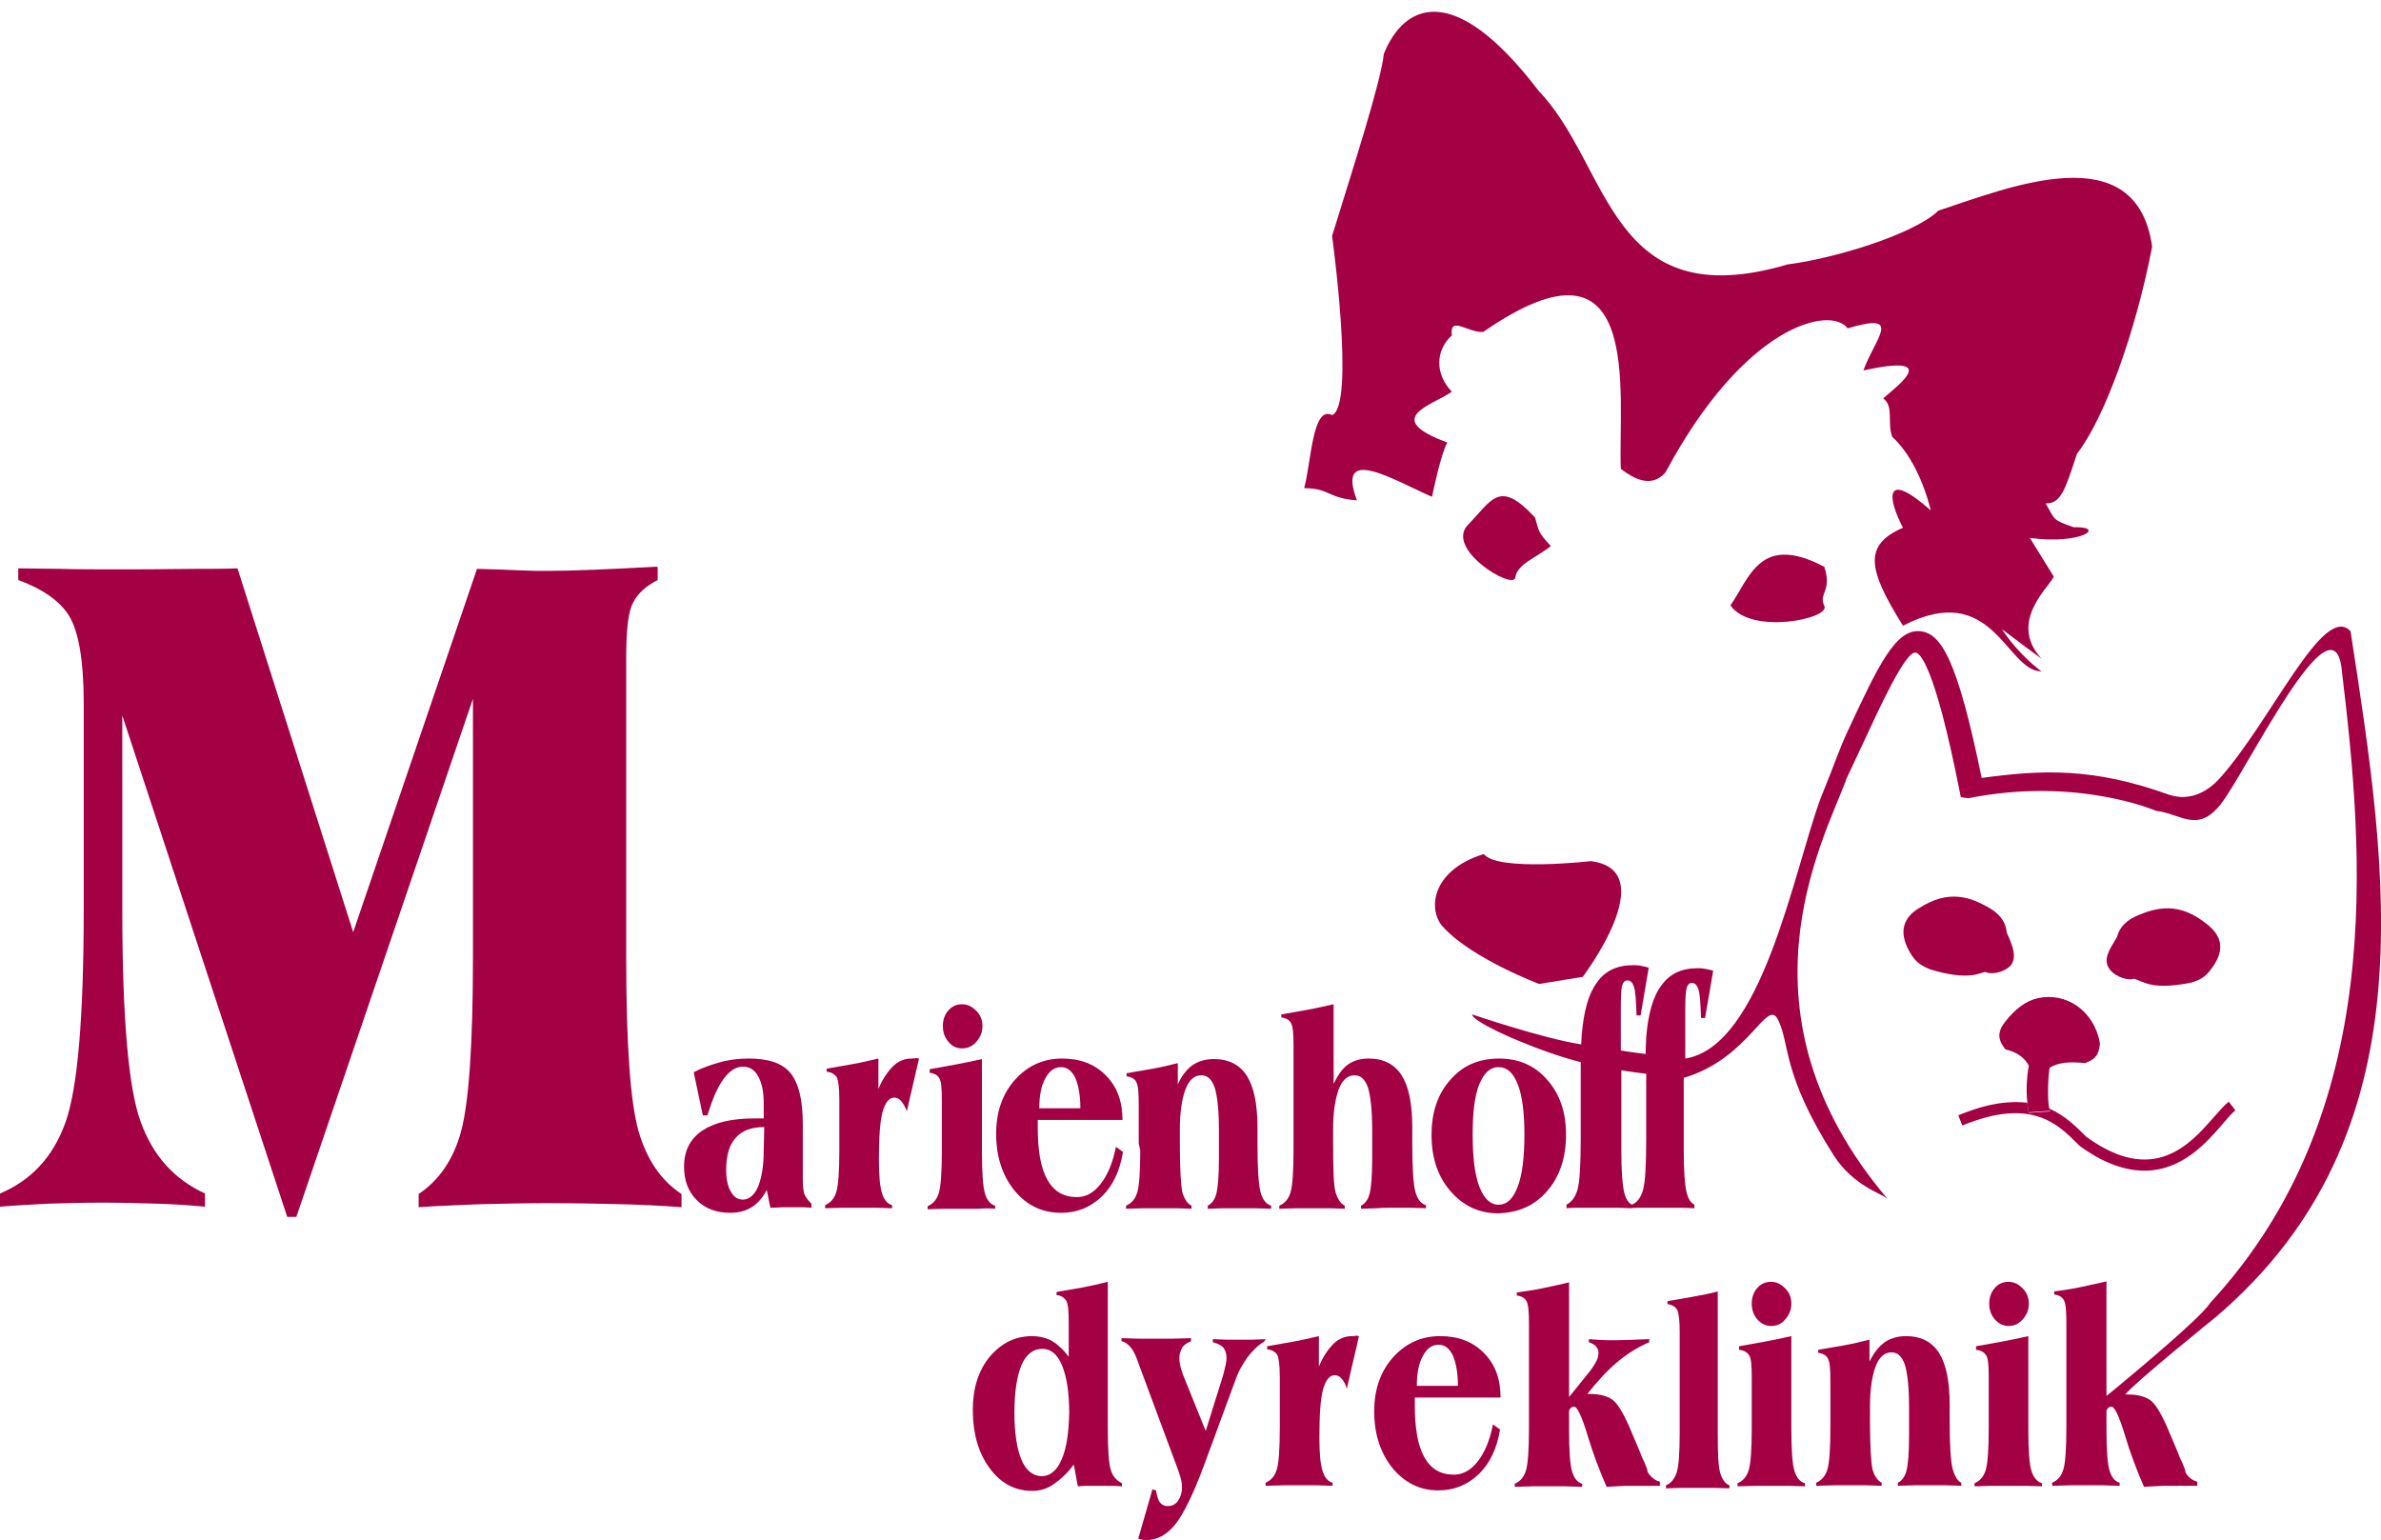
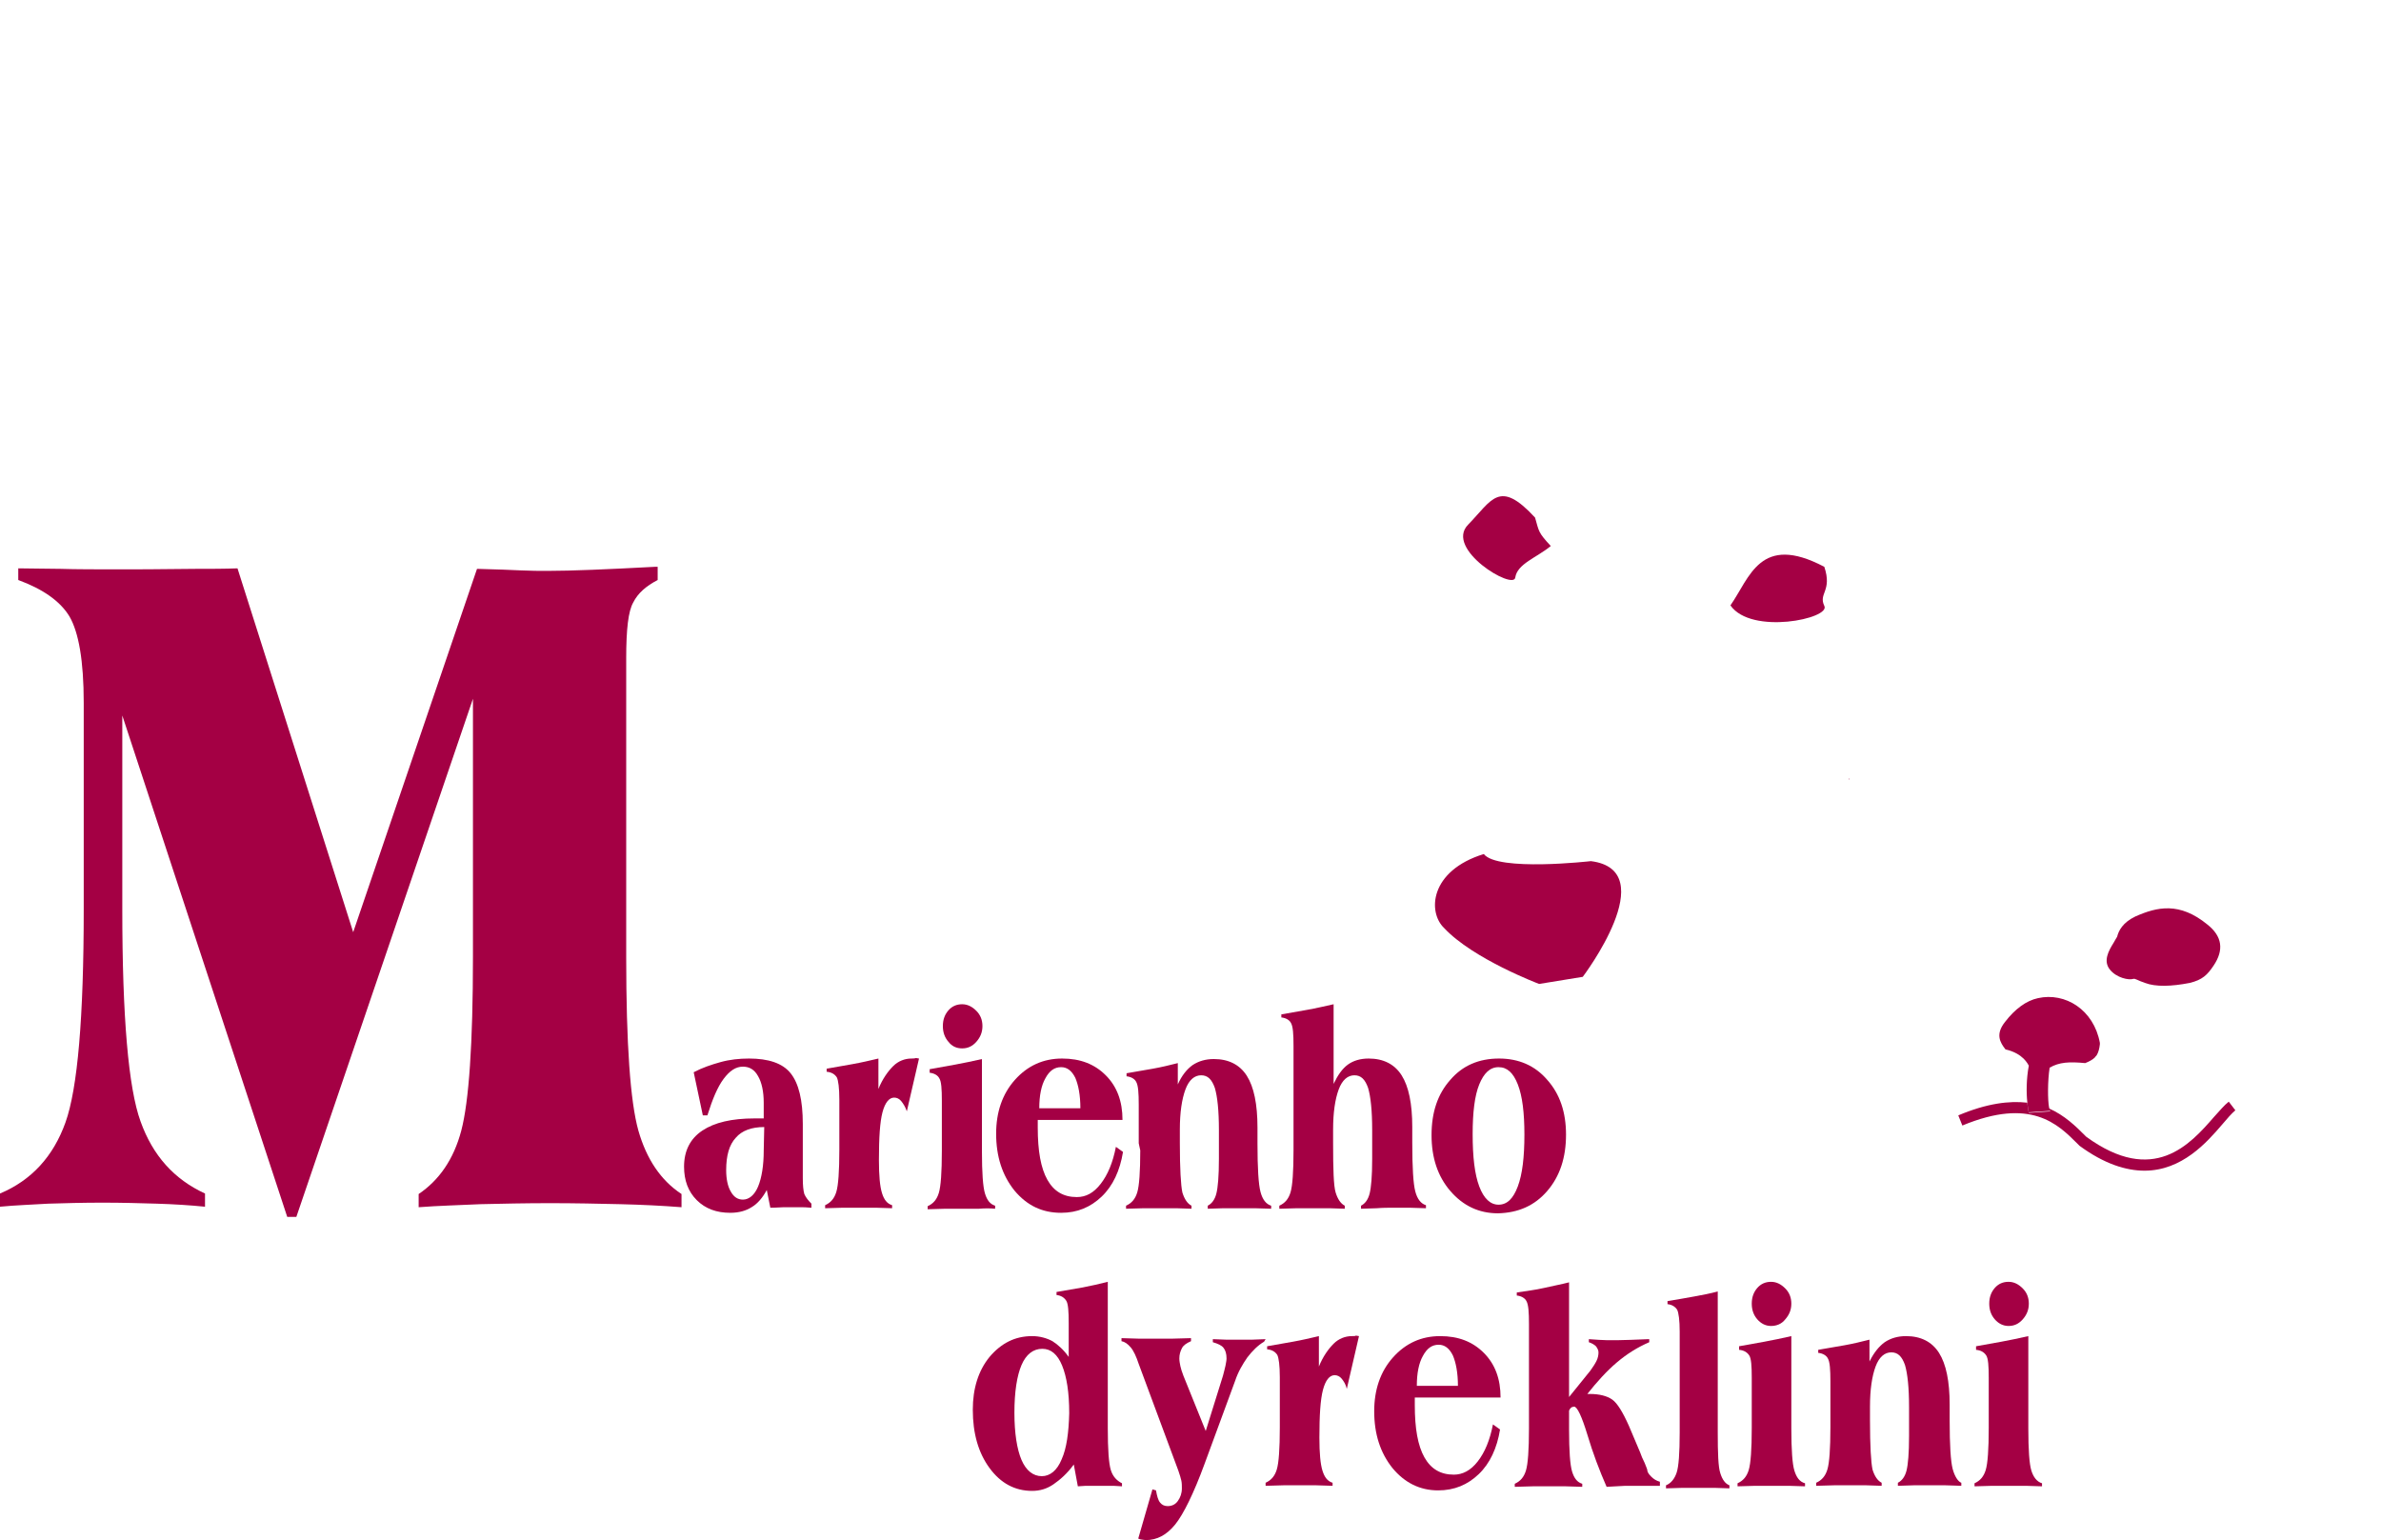
<svg xmlns="http://www.w3.org/2000/svg" version="1.1" id="Layer_1" x="0px" y="0px" viewBox="0 0 469.2 303.5" style="enable-background:new 0 0 469.2 303.5;" xml:space="preserve">
  <style type="text/css">
	.st0{fill:#A40044;}
	.st1{display:none;fill:#A40044;}
</style>
  <g>
    <path class="st0" d="M125.8,222.8c-1.6-5.7-2.4-17.1-2.4-34.2v-58.9c0-5.6,0.4-9.3,1.4-11c0.9-1.8,2.5-3.2,4.8-4.4v-2.6h-0.6   c-9.4,0.5-16.4,0.8-21.1,0.8c-1.6,0-3.3,0-5.3-0.1s-4.8-0.2-8.6-0.3l-24.4,71.6L46.8,112c-2.6,0.1-5.3,0.1-8.2,0.1   c-2.9,0-7.3,0.1-13.3,0.1s-10.4,0-13.4-0.1c-3,0-5.7-0.1-8.3-0.1v2.3c4.9,1.8,8.3,4.2,10.1,7.2c1.8,3.1,2.8,8.7,2.8,17v40.7   c0,21.3-1.2,35.3-3.6,42s-6.7,11.4-12.9,14v2.6c3.1-0.3,6.3-0.4,9.5-0.6c3.3-0.1,6.8-0.2,10.7-0.2s7.4,0.1,10.7,0.2   c3.3,0.1,6.5,0.3,9.5,0.6v-2.6c-6.1-2.8-10.3-7.5-12.7-14.2c-2.4-6.6-3.6-20.6-3.6-41.8V141l32.5,98.8h1.8l34.8-102.1v45.5v5.4   c0,17.1-0.8,28.5-2.3,34.2s-4.4,9.8-8.4,12.5v2.6c3.9-0.3,8-0.4,12.2-0.6c4.3-0.1,8.8-0.2,13.7-0.2c4.9,0,9.5,0.1,13.8,0.2   c4.2,0.1,8.3,0.3,12.1,0.6v-2.6C130.2,232.6,127.4,228.4,125.8,222.8z" />
    <path class="st0" d="M218.9,289.7c-0.4-1.3-0.6-4-0.6-8.3v-28.8c-1.6,0.4-3.3,0.8-4.9,1.1c-1.7,0.3-3.4,0.6-5.2,0.9v0.6   c0.9,0.1,1.5,0.5,1.9,1.1c0.4,0.6,0.5,2.1,0.5,4.5v6.6c-1-1.4-2.1-2.4-3.2-3.1c-1.1-0.6-2.5-1-4-1c-3.4,0-6.1,1.4-8.4,4.1   c-2.2,2.7-3.3,6.2-3.3,10.4c0,4.7,1.1,8.5,3.3,11.5s5,4.5,8.4,4.5c1.5,0,2.9-0.4,4.2-1.3s2.7-2.1,4-3.9l0.8,4.3   c0.5,0,1-0.1,1.6-0.1c0.6,0,1.4,0,2.6,0c1.2,0,2.1,0,2.8,0c0.6,0,1.2,0.1,1.7,0.1l0-0.6C220.1,291.8,219.3,291,218.9,289.7z    M209.2,287.6c-0.9,2.2-2.3,3.3-3.9,3.3c-1.7,0-3.1-1.1-4-3.2s-1.4-5.3-1.4-9.3c0-4.1,0.5-7.3,1.4-9.4c0.9-2.1,2.3-3.2,4.1-3.2   c1.7,0,3,1.1,3.9,3.3s1.4,5.3,1.4,9.4C210.6,282.3,210.2,285.4,209.2,287.6z" />
    <path class="st0" d="M249.4,263.9c-0.9,0-1.8,0.1-2.6,0.1s-1.7,0-2.6,0s-1.7,0-2.6,0s-1.7-0.1-2.6-0.1v0.6c1,0.3,1.7,0.6,2.1,1.1   c0.4,0.5,0.6,1.2,0.6,2.1c0,0.4-0.1,0.8-0.2,1.4c-0.1,0.5-0.3,1.2-0.5,2l-3.4,10.9l-4.4-10.9c-0.3-0.8-0.5-1.4-0.6-1.9   c-0.1-0.5-0.2-1-0.2-1.5c0-0.8,0.2-1.4,0.5-2s0.9-1,1.8-1.4v-0.6c-1.2,0-2.4,0.1-3.6,0.1c-1.2,0-2.3,0-3.5,0c-1.1,0-2.2,0-3.3,0   s-2.2-0.1-3.3-0.1l0,0.6c0.6,0.1,1.2,0.5,1.8,1.2c0.6,0.7,1.1,1.8,1.6,3.3l7.8,21c0.3,0.9,0.5,1.5,0.6,2s0.1,1,0.1,1.5   c0,1-0.3,1.8-0.8,2.5c-0.5,0.7-1.2,1-2,1c-0.6,0-1.1-0.2-1.5-0.7s-0.6-1.3-0.8-2.4l-0.7-0.2l-2.8,9.7c0.2,0.1,0.5,0.2,0.7,0.2   s0.5,0.1,0.8,0.1c2.2,0,4.1-1,5.8-3.1c1.6-2,3.6-6,5.8-12l6-16.3c0.6-1.8,1.5-3.3,2.4-4.6c1-1.3,2.1-2.4,3.3-3.1L249.4,263.9z" />
    <path class="st0" d="M266.4,263.3c-1.3,0-2.6,0.5-3.6,1.5s-2.1,2.5-2.9,4.5v-6c-1.7,0.4-3.4,0.8-5.1,1.1s-3.4,0.6-5.1,0.9v0.6   c1,0.1,1.6,0.5,2,1.1c0.3,0.6,0.5,2.1,0.5,4.4v8.4v1.5c0,4.2-0.2,7-0.6,8.3s-1.1,2.1-2.2,2.6v0.6c1.2,0,2.3-0.1,3.5-0.1   s2.3,0,3.3,0s2.2,0,3.2,0c1.1,0,2.1,0.1,3.2,0.1v-0.6c-1-0.3-1.6-1.1-2-2.4s-0.6-3.4-0.6-6.5c0-4.4,0.2-7.5,0.7-9.4   s1.3-2.9,2.3-2.9c0.5,0,1,0.2,1.4,0.7c0.4,0.5,0.8,1.1,1,2l2.4-10.4c-0.2,0-0.4-0.1-0.6-0.1C267.1,263.3,266.8,263.3,266.4,263.3z" />
-     <path class="st0" d="M295.7,275.4c0-3.7-1.1-6.6-3.3-8.8s-5-3.3-8.6-3.3c-3.7,0-6.8,1.4-9.3,4.2c-2.5,2.8-3.7,6.4-3.7,10.6   c0,4.5,1.2,8.2,3.6,11.2c2.4,2.9,5.4,4.4,9,4.4c3.2,0,5.8-1.1,8-3.2c2.2-2.1,3.6-5.1,4.2-8.8l-1.4-1c-0.6,3.1-1.6,5.5-3,7.3   c-1.4,1.8-3,2.6-4.7,2.6c-2.6,0-4.5-1.1-5.8-3.4c-1.3-2.3-1.9-5.7-1.9-10.3v-1.5L295.7,275.4L295.7,275.4z M280.4,267.2   c0.8-1.5,1.8-2.2,3.1-2.2c1.2,0,2.1,0.7,2.8,2.1c0.6,1.4,1,3.4,1,6h-8.1C279.2,270.6,279.6,268.6,280.4,267.2z" />
+     <path class="st0" d="M295.7,275.4c0-3.7-1.1-6.6-3.3-8.8s-5-3.3-8.6-3.3c-3.7,0-6.8,1.4-9.3,4.2c-2.5,2.8-3.7,6.4-3.7,10.6   c0,4.5,1.2,8.2,3.6,11.2c2.4,2.9,5.4,4.4,9,4.4c3.2,0,5.8-1.1,8-3.2c2.2-2.1,3.6-5.1,4.2-8.8l-1.4-1c-0.6,3.1-1.6,5.5-3,7.3   c-1.4,1.8-3,2.6-4.7,2.6c-2.6,0-4.5-1.1-5.8-3.4c-1.3-2.3-1.9-5.7-1.9-10.3v-1.5L295.7,275.4L295.7,275.4z M280.4,267.2   c0.8-1.5,1.8-2.2,3.1-2.2c1.2,0,2.1,0.7,2.8,2.1c0.6,1.4,1,3.4,1,6h-8.1C279.2,270.6,279.6,268.6,280.4,267.2" />
    <path class="st0" d="M324.6,289.6c0-0.1-0.2-0.5-0.5-1.3c-0.4-0.8-0.7-1.5-0.9-2.1l-2.2-5.2c-1.2-2.7-2.3-4.5-3.3-5.2   c-1-0.7-2.5-1.1-4.4-1.1h-0.5c1.9-2.4,3.8-4.5,5.8-6.2c2-1.7,4.1-3,6.4-4v-0.6h-0.2c-2.7,0.1-4.6,0.2-5.9,0.2c-0.7,0-1.5,0-2.3,0   s-2-0.1-3.5-0.2v0.6c0.6,0.2,1.1,0.5,1.4,0.8c0.3,0.4,0.5,0.8,0.5,1.2c0,0.5-0.1,1.1-0.4,1.7c-0.3,0.6-0.7,1.2-1.2,1.9l-4.2,5.2   v-22.6c-1.5,0.4-3.2,0.7-4.9,1.1s-3.5,0.6-5.4,0.9v0.6c0.9,0.1,1.6,0.5,1.9,1.1c0.4,0.7,0.5,2.2,0.5,4.5v19.1v1.5   c0,4.2-0.2,7-0.6,8.3s-1.1,2.1-2.2,2.6l0,0.6c1.2,0,2.3-0.1,3.5-0.1c1.1,0,2.2,0,3.3,0c1.1,0,2.2,0,3.3,0s2.1,0.1,3.2,0.1l0-0.6   c-1-0.3-1.6-1.1-2-2.4c-0.4-1.3-0.6-4.1-0.6-8.3V278c0.1-0.3,0.3-0.5,0.4-0.6s0.4-0.2,0.6-0.2c0.6,0,1.5,1.9,2.6,5.5   c1.1,3.7,2.4,7.1,3.8,10.3c1.2-0.1,2.4-0.1,3.7-0.2c1.3,0,2.7,0,4.3,0h2.5V292c-0.7-0.2-1.2-0.5-1.7-1   C324.8,290.4,324.6,290,324.6,289.6z" />
    <path class="st0" d="M351.8,260c0.8-0.9,1.2-1.9,1.2-3.1c0-1.2-0.4-2.2-1.2-3s-1.7-1.3-2.8-1.3c-1.1,0-2,0.4-2.7,1.2   c-0.7,0.8-1.1,1.8-1.1,3.1c0,1.3,0.4,2.3,1.1,3.1c0.7,0.8,1.6,1.3,2.7,1.3C350.1,261.3,351.1,260.9,351.8,260z" />
    <path class="st0" d="M353.6,289.8c-0.4-1.3-0.6-4.1-0.6-8.3v-18.2c-1.8,0.4-3.6,0.8-5.3,1.1s-3.4,0.6-5,0.9v0.7   c1,0.1,1.6,0.5,2,1.1s0.5,2.1,0.5,4.4v8.4v1.5c0,4.2-0.2,7-0.6,8.3c-0.4,1.3-1.1,2.1-2.2,2.6l0,0.6c1.2,0,2.3-0.1,3.5-0.1   c1.1,0,2.2,0,3.3,0c1.1,0,2.2,0,3.3,0s2.1,0.1,3.2,0.1l0-0.6C354.6,292,354,291.1,353.6,289.8z" />
    <path class="st0" d="M384.8,289.5c-0.4-1.5-0.6-4.7-0.6-9.6v-3.1c0-4.6-0.7-8-2.1-10.2c-1.4-2.2-3.6-3.3-6.5-3.3   c-1.6,0-3,0.4-4.2,1.2c-1.1,0.8-2.1,2-3,3.8V264c-1.6,0.4-3.2,0.8-4.9,1.1c-1.7,0.3-3.4,0.6-5.2,0.9v0.6c0.9,0.1,1.6,0.5,1.9,1.1   c0.4,0.7,0.5,2.2,0.5,4.5v7.6v1.5c0,4.2-0.2,7-0.6,8.3c-0.4,1.3-1.1,2.1-2.2,2.6l0,0.6c1.2,0,2.3-0.1,3.5-0.1c1.1,0,2.2,0,3.3,0   c1.1,0,2.1,0,3.1,0s2,0.1,3,0.1v-0.6c-0.8-0.4-1.4-1.3-1.8-2.6c-0.3-1.4-0.5-4.6-0.5-9.8v-2.6c0-3.4,0.4-6,1.1-7.9s1.8-2.8,3.1-2.8   c1.3,0,2.1,0.8,2.7,2.5c0.5,1.7,0.8,4.4,0.8,8.3v2.6v3.1c0,3.4-0.2,5.6-0.5,6.8s-0.9,2-1.7,2.4l0,0.6c1,0,2.1-0.1,3.1-0.1   c1,0,2.1,0,3.1,0s2.1,0,3.2,0c1.1,0,2.1,0.1,3.1,0.1v-0.6C385.9,292,385.2,291,384.8,289.5z" />
    <path class="st0" d="M393.1,253.8c-0.7,0.8-1.1,1.8-1.1,3.1c0,1.3,0.4,2.3,1.1,3.1c0.7,0.8,1.6,1.3,2.7,1.3s2-0.4,2.8-1.3   c0.8-0.9,1.2-1.9,1.2-3.1c0-1.2-0.4-2.2-1.2-3s-1.7-1.3-2.8-1.3C394.7,252.6,393.8,253,393.1,253.8z" />
    <path class="st0" d="M400.3,289.8c-0.4-1.3-0.6-4.1-0.6-8.3v-18.2c-1.8,0.4-3.6,0.8-5.3,1.1s-3.4,0.6-5,0.9v0.7   c1,0.1,1.6,0.5,2,1.1s0.5,2.1,0.5,4.4v8.4v1.5c0,4.2-0.2,7-0.6,8.3s-1.1,2.1-2.2,2.6l0,0.6c1.2,0,2.3-0.1,3.5-0.1   c1.1,0,2.2,0,3.3,0c1.1,0,2.2,0,3.3,0s2.1,0.1,3.2,0.1l0-0.6C401.4,292,400.7,291.1,400.3,289.8z" />
    <path class="st0" d="M364.4,153.4c0,0.1-0.1,0.2-0.1,0.3C364.6,153.4,364.4,153.4,364.4,153.4z" />
    <path class="st0" d="M158.2,232.2v-10.7c0-4.7-0.8-8-2.4-10c-1.6-2-4.4-2.9-8.2-2.9c-1.9,0-3.8,0.2-5.6,0.7s-3.6,1.1-5.3,2l1.8,8.5   h0.9c1-3.2,2-5.6,3.2-7.2s2.4-2.4,3.8-2.4c1.3,0,2.3,0.6,3,1.9c0.7,1.2,1.1,3,1.1,5.2v3.1c-0.2,0-0.5,0-0.7,0c-0.3,0-0.6,0-1.1,0   c-4.5,0-7.9,0.8-10.3,2.4c-2.4,1.6-3.6,4-3.6,7.1c0,2.7,0.8,4.9,2.5,6.6c1.7,1.7,3.9,2.5,6.6,2.5c1.7,0,3.1-0.4,4.2-1.1   c1.2-0.7,2.2-1.9,3-3.4l0.7,3.5c1.2,0,2.1-0.1,2.6-0.1c0.6,0,1.1,0,1.5,0c0.5,0,1.1,0,1.7,0s1.4,0,2.3,0.1l0-0.8   c-0.6-0.6-1.1-1.2-1.4-1.9C158.3,234.6,158.2,233.6,158.2,232.2z M150.5,226.7c0,3-0.4,5.4-1.1,7.1s-1.8,2.6-3,2.6   c-1,0-1.8-0.5-2.4-1.6c-0.6-1-0.9-2.5-0.9-4.2c0-2.9,0.6-5,1.9-6.4c1.2-1.4,3.1-2.1,5.6-2.1L150.5,226.7L150.5,226.7z" />
    <path class="st0" d="M179.6,208.6c-1.3,0-2.6,0.5-3.6,1.5s-2.1,2.5-2.9,4.5v-6c-1.7,0.4-3.4,0.8-5.1,1.1c-1.7,0.3-3.4,0.6-5.1,0.9   v0.6c1,0.1,1.6,0.5,2,1.1c0.3,0.6,0.5,2.1,0.5,4.4v8.4v1.5c0,4.2-0.2,7-0.6,8.3c-0.4,1.3-1.1,2.1-2.2,2.6v0.6   c1.2,0,2.3-0.1,3.5-0.1s2.3,0,3.3,0s2.2,0,3.2,0c1.1,0,2.1,0.1,3.2,0.1v-0.6c-1-0.3-1.6-1.1-2-2.4s-0.6-3.4-0.6-6.5   c0-4.4,0.2-7.5,0.7-9.4s1.3-2.9,2.3-2.9c0.5,0,1,0.2,1.4,0.7c0.4,0.5,0.8,1.1,1.1,2l2.4-10.4c-0.2,0-0.4-0.1-0.6-0.1   C180.2,208.6,179.9,208.6,179.6,208.6z" />
    <path class="st0" d="M189.6,206.6c1.1,0,2-0.4,2.8-1.3c0.8-0.9,1.2-1.9,1.2-3.1c0-1.2-0.4-2.2-1.2-3s-1.7-1.3-2.8-1.3   c-1.1,0-2,0.4-2.7,1.2c-0.7,0.8-1.1,1.8-1.1,3.1c0,1.3,0.4,2.3,1.1,3.1C187.6,206.2,188.5,206.6,189.6,206.6z" />
    <path class="st0" d="M196.1,238.2l0-0.6c-1-0.3-1.6-1.1-2-2.4c-0.4-1.3-0.6-4.1-0.6-8.3v-18.2c-1.8,0.4-3.6,0.8-5.3,1.1   s-3.4,0.6-5,0.9v0.7c0.9,0.1,1.6,0.5,1.9,1.1c0.4,0.6,0.5,2.1,0.5,4.4v8.4v1.5c0,4.2-0.2,7-0.6,8.3c-0.4,1.3-1.1,2.1-2.2,2.6l0,0.6   c1.2,0,2.3-0.1,3.5-0.1c1.1,0,2.2,0,3.3,0c1.1,0,2.2,0,3.3,0C194.1,238.1,195.1,238.1,196.1,238.2z" />
    <path class="st0" d="M209.1,239c3.2,0,5.8-1.1,8-3.2c2.2-2.1,3.6-5.1,4.2-8.8l-1.4-1c-0.6,3.1-1.6,5.5-3,7.3   c-1.4,1.8-2.9,2.6-4.7,2.6c-2.6,0-4.5-1.1-5.8-3.4c-1.3-2.3-1.9-5.7-1.9-10.3v-1.5h16.7c0-3.7-1.1-6.6-3.3-8.8s-5-3.3-8.6-3.3   c-3.7,0-6.8,1.4-9.3,4.2c-2.5,2.8-3.7,6.4-3.7,10.6c0,4.5,1.2,8.2,3.6,11.2C202.4,237.6,205.4,239,209.1,239z M206,212.5   c0.8-1.5,1.8-2.2,3.1-2.2c1.2,0,2.1,0.7,2.8,2.1c0.6,1.4,1,3.4,1,6h-8.1C204.8,215.9,205.2,213.9,206,212.5z" />
    <path class="st0" d="M224.7,226.7c0,4.2-0.2,7-0.6,8.3c-0.4,1.3-1.1,2.1-2.2,2.6l0,0.6c1.2,0,2.3-0.1,3.5-0.1c1.1,0,2.2,0,3.3,0   c1.1,0,2.1,0,3.1,0c1,0,2,0.1,3,0.1v-0.6c-0.8-0.4-1.4-1.3-1.8-2.6c-0.3-1.4-0.5-4.6-0.5-9.8v-2.6c0-3.4,0.4-6,1.1-7.9   s1.8-2.8,3.1-2.8c1.3,0,2.1,0.8,2.7,2.5c0.5,1.7,0.8,4.4,0.8,8.3v2.6v3.1c0,3.4-0.2,5.6-0.5,6.8s-0.9,2-1.7,2.4l0,0.6   c1,0,2.1-0.1,3.1-0.1c1,0,2.1,0,3.1,0s2.1,0,3.1,0c1.1,0,2.1,0.1,3.2,0.1v-0.6c-1-0.3-1.7-1.2-2.1-2.7c-0.4-1.5-0.6-4.7-0.6-9.6   v-3.1c0-4.6-0.7-8-2.1-10.2c-1.4-2.2-3.6-3.3-6.5-3.3c-1.6,0-3,0.4-4.2,1.2c-1.1,0.8-2.1,2-2.9,3.8v-4.2c-1.6,0.4-3.2,0.8-4.9,1.1   s-3.4,0.6-5.2,0.9v0.6c0.9,0.1,1.6,0.5,1.9,1.1c0.4,0.7,0.5,2.2,0.5,4.5v7.6L224.7,226.7L224.7,226.7z" />
    <path class="st0" d="M274.6,238c1,0,2.1,0,3.2,0c1.1,0,2.1,0.1,3.2,0.1v-0.6c-1-0.3-1.7-1.2-2.1-2.7c-0.4-1.5-0.6-4.7-0.6-9.6v-3.1   c0-4.6-0.7-8-2.1-10.2c-1.4-2.2-3.6-3.3-6.5-3.3c-1.6,0-3,0.4-4.1,1.2s-2,2.1-2.8,3.8v-15.7c-1.8,0.4-3.5,0.8-5.2,1.1   s-3.4,0.6-5.1,0.9v0.6c0.9,0.1,1.6,0.5,1.9,1.1c0.4,0.7,0.5,2.2,0.5,4.5v19.1v1.5c0,4.2-0.2,7-0.6,8.3s-1.1,2.1-2.2,2.6l0,0.6   c1.2,0,2.3-0.1,3.5-0.1c1.1,0,2.2,0,3.3,0c1.1,0,2.1,0,3.1,0s2,0.1,3,0.1v-0.6c-0.8-0.4-1.4-1.3-1.8-2.6s-0.5-4.6-0.5-9.8v-2.6   c0-3.4,0.4-6,1.1-7.9s1.8-2.8,3.1-2.8c1.3,0,2.1,0.8,2.7,2.5c0.5,1.7,0.8,4.4,0.8,8.3v2.6v3.1c0,3.4-0.2,5.6-0.5,6.8   s-0.9,2-1.7,2.4l0,0.6c1,0,2.1-0.1,3.1-0.1C272.5,238,273.6,238,274.6,238z" />
    <path class="st0" d="M304.9,234.7c2.5-2.9,3.7-6.6,3.7-11.1c0-4.4-1.2-8-3.7-10.8c-2.4-2.8-5.6-4.2-9.5-4.2c-4,0-7.2,1.4-9.6,4.2   c-2.5,2.8-3.7,6.4-3.7,10.9c0,4.4,1.2,8.1,3.7,11c2.5,2.9,5.6,4.4,9.4,4.4C299.2,239,302.4,237.6,304.9,234.7z M299.1,233.8   c-0.9,2.4-2.1,3.6-3.8,3.6c-1.6,0-2.9-1.2-3.8-3.6c-0.9-2.4-1.3-5.8-1.3-10.3c0-4.3,0.4-7.6,1.3-9.8s2.1-3.4,3.8-3.4   c1.7,0,2.9,1.1,3.8,3.4s1.3,5.6,1.3,9.9C300.4,228,300,231.4,299.1,233.8z" />
    <path class="st0" d="M339,290.3c-0.4-1.2-0.5-3.9-0.5-8v-1.6v-26.2c-1.5,0.4-3,0.7-4.7,1c-1.6,0.3-3.4,0.6-5.2,0.9v0.6   c0.9,0.1,1.5,0.5,1.9,1.1c0.3,0.6,0.5,2.1,0.5,4.3v18.4v1.5c0,4.1-0.2,6.7-0.6,7.9c-0.4,1.2-1.1,2.1-2.1,2.5l0,0.6   c1.1,0,2.3-0.1,3.3-0.1s2.1,0,3.1,0c1,0,2.1,0,3.1,0s2,0.1,3,0.1l0-0.6C340,292.4,339.4,291.6,339,290.3z" />
-     <path class="st0" d="M267.4,98.6c-4.2-11.1,7.2-4,14.8-0.7c0,0,1.6-8.1,3-10.7c-13-4.8-3-7.3,0.9-10c-3.5-3.7-3.1-8.3,0-11.1   c-0.5-4.1,3.3-0.4,6.2-0.7c31.9-22.1,26.5,12.3,27.1,27c2.5,1.9,6,3.9,8.8,0.7c15.6-29.2,32.5-32.9,35.9-28.4   c11.1-3.3,5.4,1.9,3.1,8.3c15.1-3.3,7.3,2.6,3.9,5.5c2.2,1.6,0.7,4.8,1.8,7.6c3.7,3.4,6.2,9,7.6,14.5c-9.4-8.3-8.5-2.3-5.5,3.4   c-7.8,3.4-7,8.1,0,19.3c17.8-9.2,20.3,9,27.3,9c0,0-4.2-2.9-7.8-8.3c0.5,0.3,3.5,2.7,7.8,5.8c-6.8-7.4,1.9-14.4,2.4-16.2l-4.7-7.6   c10.2,1.4,15.2-2.3,8.6-2.1c-4.4-1.6-3.5-1.4-5.5-4.7c3.1,0.1,3.9-2.9,6.2-9.8c5.4-6.9,11.6-24.1,14.8-40.8   c-3.1-22-28.1-11.7-42.1-7.1c-5,4.8-20.9,9.5-29.7,10.6c-35.3,10.4-34.8-19.3-49.1-34.2c-17.1-22.4-26.7-16.7-30.5-7.3   c-0.6,5.7-6.2,22.9-10.2,35.9c0,0,4.6,33.5,0,35.3c-3.9-2-4.1,9.3-5.5,14.4C262,96.2,261.7,98.2,267.4,98.6z" />
    <path class="st0" d="M298.6,113.8c0.4-2.7,4.2-3.9,7-6.2c-2.5-2.7-2.3-2.8-3.1-5.6c-7.1-7.7-8.5-3.4-13.2,1.4   C284.6,108.2,298.3,116.4,298.6,113.8z" />
    <path class="st0" d="M359.5,111.7c-12.7-6.7-14.7,2.2-18.5,7.6c4.1,5.9,19.8,2.6,18.5,0.1C358.3,116.9,361.1,116.5,359.5,111.7z" />
    <path class="st1" d="M333.7,171.9l24.2-41.4c-4.5,5.2-17.2,21.4-17.2,21.4S333.9,163.4,333.7,171.9z" />
    <path class="st0" d="M284.6,182.9c5.7,6.1,18.7,11,18.7,11l8.6-1.4c0,0,15.9-21,1.6-22.8c0,0-18.4,2.1-21.1-1.4   C281.7,171.6,281.3,179.8,284.6,182.9z" />
    <path class="st0" d="M404.1,219l-4.3,0.3c0-0.1-0.2-0.8-0.3-2c-3.5-0.4-7.9,0.1-13.6,2.5l0.8,2c13.5-5.6,18.8-0.3,22.7,3.6l0.3,0.3   l0.1,0.1c4.9,3.6,9.2,4.9,12.8,4.9c7.4,0,12.3-5.6,15.3-9.1c1-1.2,1.9-2.2,2.6-2.8l-1.3-1.7c-0.9,0.7-1.8,1.8-2.9,3   c-4.7,5.4-11.9,13.6-25.2,3.9l-0.2-0.2c-1.8-1.8-4-4-7.2-5.4C403.9,218.8,404,219,404.1,219z" />
-     <path class="st0" d="M463.2,124.4c-5.3-5.8-15.5,17.5-25.8,29c-2,2.2-5.5,4.7-10,3.2c-15-5.4-25.1-4.9-36.9-3.3   c-4.8-23.5-8-28.4-12-28.9c-4.9-0.6-8.3,6.6-14.4,19.7c-1.9,4.1-2.3,5.8-5.4,13.4c-5.3,14.5-11.5,48.7-26.6,51.1v-9.8   c0-2.2,0.1-3.6,0.3-4.2s0.5-0.9,1-0.9c0.6,0,1,0.4,1.3,1.3s0.4,2.7,0.5,5.6h0.8l1.6-9.3c-0.6-0.2-1.2-0.3-1.7-0.4   c-0.5-0.1-1-0.1-1.4-0.1c-3.1,0-5.5,1.1-7.1,3.4c-1.7,2.2-2.6,5.6-3,10.2l-0.1,2.7v0.6c-1.6-0.2-3.3-0.4-4.9-0.7v-8.6   c0-2.3,0.1-3.8,0.3-4.3c0.2-0.6,0.5-0.9,1-0.9c0.6,0,1,0.4,1.3,1.3s0.4,2.7,0.5,5.6h0.8l1.6-9.4c-0.6-0.2-1.2-0.3-1.7-0.4   c-0.5-0.1-1-0.1-1.4-0.1c-3.1,0-5.5,1.1-7.1,3.4c-1.7,2.3-2.6,5.7-3,10.3l-0.1,1.9c-7.4-1.1-21.5-5.9-21.5-5.9   c0,1.7,13.9,7.6,21.4,9.4v15.2c0,5-0.2,8.3-0.6,9.8s-1.1,2.5-2.2,3.1l0,0.7c0.7-0.1,1.5-0.1,2.4-0.1c0.9,0,2.2,0,3.9,0s3,0,3.9,0   s1.7,0.1,2.4,0.1l0,0h0h0l0,0c0.7-0.1,1.5-0.1,2.4-0.1c0.9,0,2.2,0,3.9,0c1.7,0,3,0,3.9,0c0.9,0,1.7,0.1,2.4,0.1v-0.7   c-0.8-0.4-1.3-1.3-1.6-2.7s-0.5-4-0.5-8v-14.3c13-3.8,16.4-16,18.6-11.4c2.4,4.9,0.7,10.5,10.9,26.6c4,6.3,9.9,7.7,10.7,8.7   c-31.2-36.7-12.8-70.4-8.2-82.6c0,0,0,0-0.1,0.1c1.3-2.8,2.6-5.5,3.7-7.9c3.2-6.9,8-17.3,10-17.3c0,0,0,0,0.1,0   c0.8,0.1,3.7,2.3,8.6,27l0.3,1.5l1.5,0.2c21.5-4.3,37,2.5,37,2.5c4.8,0.5,8.1,4.5,12.7-1.3c5-6.3,22.4-42.6,23.9-26.2   c4.3,35.9,8.9,86.8-26,124.5c-1.9,3.2-20.4,18.3-20.4,18.3v-22.6c-1.5,0.4-3.2,0.7-4.9,1.1s-3.5,0.6-5.4,0.9v0.6   c0.9,0.1,1.6,0.5,1.9,1.1c0.4,0.7,0.5,2.2,0.5,4.5v19.1v1.5c0,4.2-0.2,7-0.6,8.3s-1.1,2.1-2.2,2.6l0,0.6c1.2,0,2.3-0.1,3.5-0.1   c1.1,0,2.2,0,3.3,0c1.1,0,2.2,0,3.3,0s2.1,0.1,3.2,0.1l0-0.6c-1-0.3-1.6-1.1-2-2.4c-0.4-1.3-0.6-4.1-0.6-8.3v-3.5   c0.1-0.3,0.3-0.5,0.4-0.6s0.4-0.2,0.6-0.2c0.6,0,1.5,1.9,2.6,5.5c1.1,3.7,2.4,7.1,3.8,10.3c1.2-0.1,2.4-0.1,3.7-0.2   c1.3,0,2.7,0,4.3,0h2.5V292c-0.7-0.2-1.2-0.5-1.7-1c-0.5-0.5-0.7-0.9-0.7-1.3c0-0.1-0.2-0.5-0.5-1.3c-0.4-0.8-0.7-1.5-0.9-2.1   l-2.2-5.2c-1.2-2.7-2.3-4.5-3.3-5.2c-1-0.7-2.5-1.1-4.4-1.1h-0.5c1.9-2.4,17.9-15.3,17.9-15.3C479,223.4,470.5,171.9,463.2,124.4z    M324.4,224.7c0,5-0.2,8.2-0.6,9.7c-0.4,1.5-1.1,2.5-2.2,3c-0.8-0.4-1.3-1.3-1.6-2.7c-0.3-1.4-0.5-4.1-0.5-8.1v-15.7   c1.6,0.3,3.3,0.5,4.9,0.7L324.4,224.7L324.4,224.7z" />
    <path class="st0" d="M401.6,196.7c-2.3,0.5-4.5,2.1-6.5,4.7c-1.9,2.4-1,4,0.1,5.4c0,0,0,0,0,0l0,0c3.5,0.8,4.4,2.9,4.6,3.2   c-0.5,2.6-0.5,5.4-0.3,7.2c0.1,1.1,0.2,1.9,0.3,2l4.3-0.3c-0.1,0-0.2-0.2-0.3-0.6c-0.3-1.5-0.3-5.3,0.1-7.9c1.9-1.1,3.9-1.2,7-0.9   c0.8-0.3,1.5-0.7,1.9-1.1c0.1-0.2,0.3-0.3,0.4-0.5c0.3-0.5,0.5-1.2,0.6-2.1c0-0.1,0-0.2,0-0.3C412.6,199,407,195.5,401.6,196.7z" />
-     <path class="st0" d="M395.9,184.8c-0.2-0.4-0.5-1.1-0.5-1.3c-0.1-1.2-0.8-3-3.1-4.4c-4-2.4-8.3-3.9-14.2-0.1   c-3.1,1.9-3.8,4.6-2.1,8c1,1.9,1.8,3,4.3,4c3.5,1.1,6.5,1.5,8.8,1.1c1.5-0.3,2-0.7,2.3-0.5c0.9,0.4,3.3,0.2,4.8-1.3   C397.5,188.7,396.6,186.5,395.9,184.8z" />
  </g>
  <path class="st0" d="M416.5,185.8c0.2-0.4,0.6-1,0.7-1.2c0.3-1.2,1.1-2.8,3.6-4c4.3-1.9,8.7-2.9,14.2,1.6c2.9,2.3,3.3,5,1.2,8.1  c-1.2,1.8-2.2,2.8-4.7,3.4c-3.6,0.7-6.7,0.8-8.8,0c-1.5-0.5-1.9-0.9-2.3-0.8c-0.9,0.3-3.3-0.2-4.6-1.8  C414.4,189.4,415.5,187.4,416.5,185.8z" />
</svg>